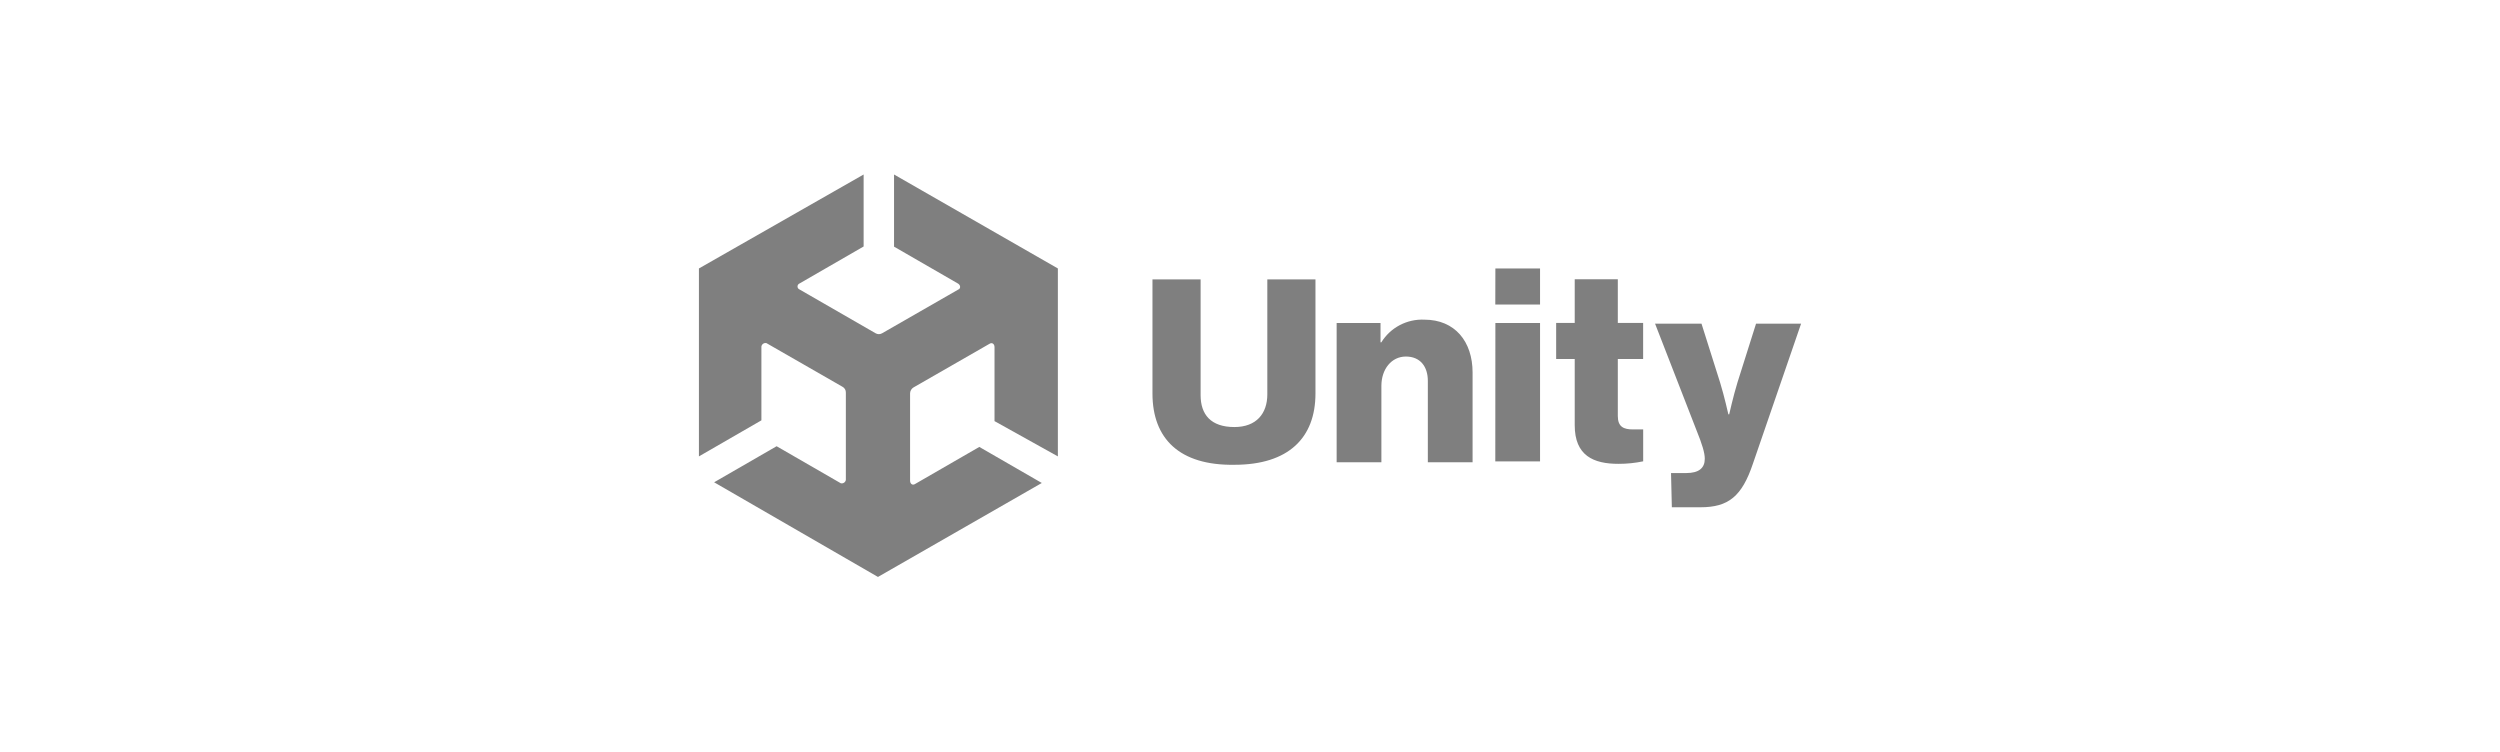
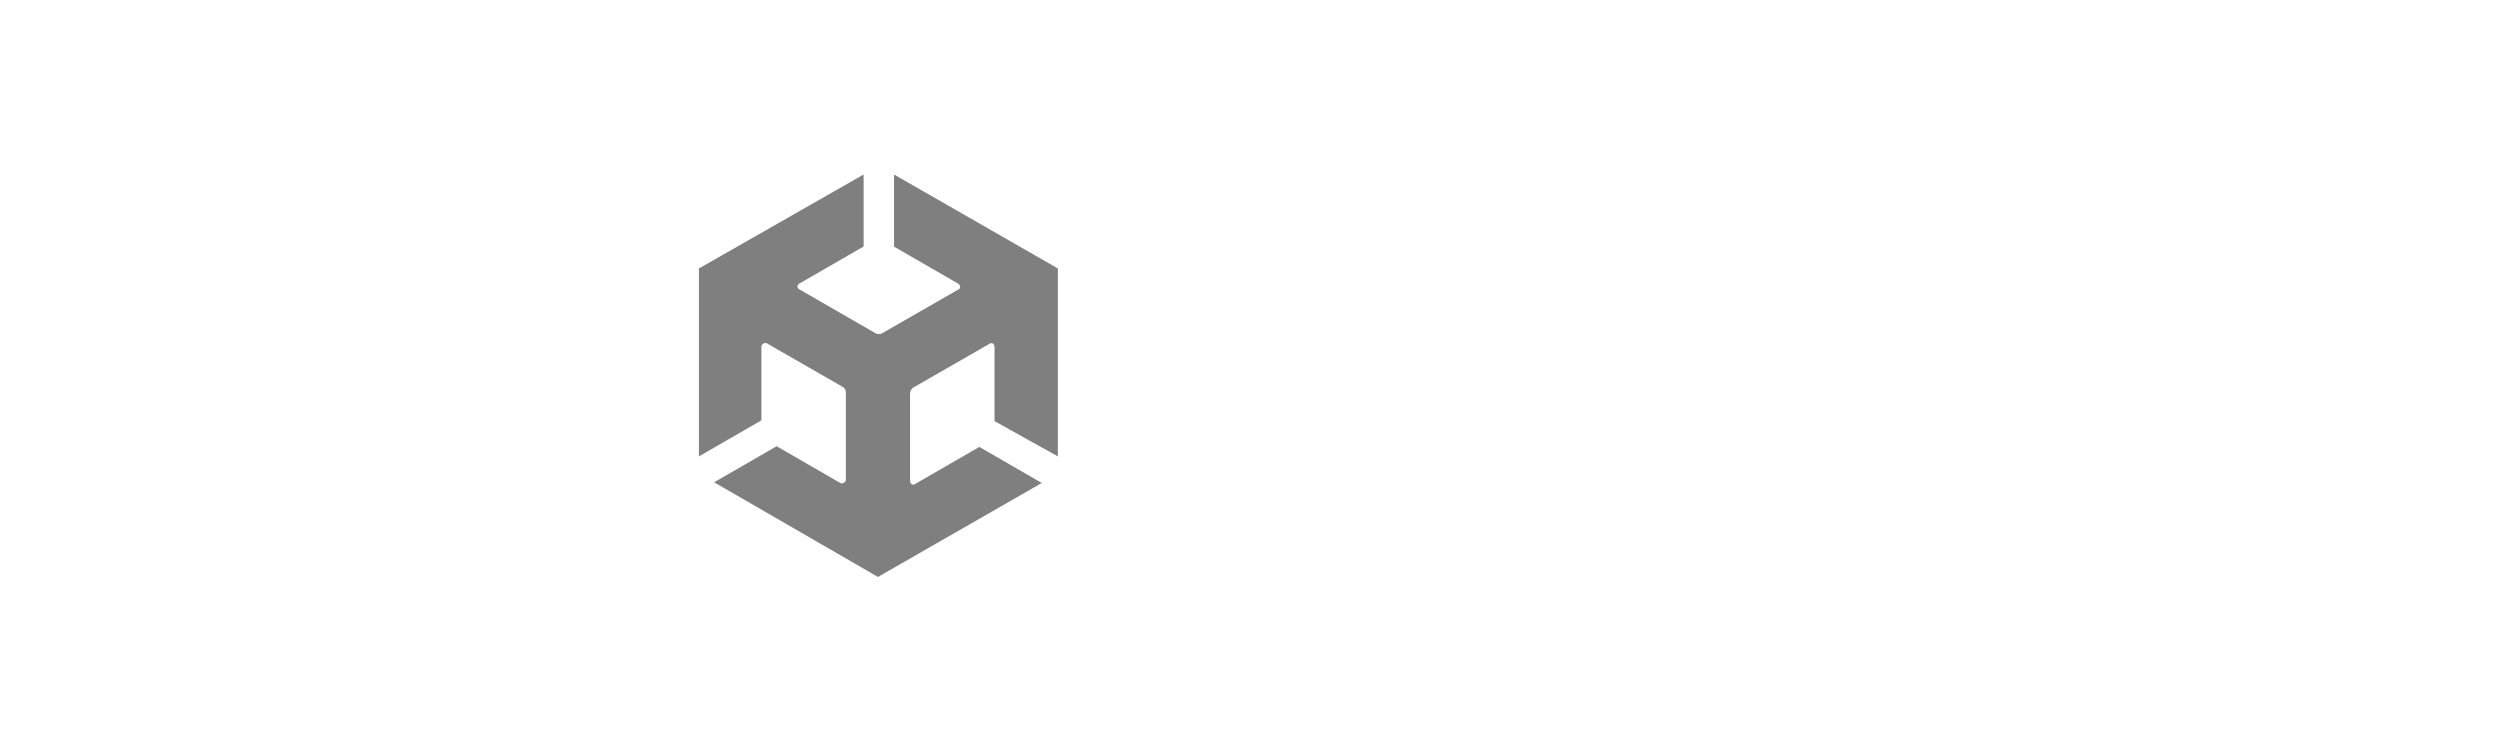
<svg xmlns="http://www.w3.org/2000/svg" width="888" height="267" viewBox="0 0 888 267" fill="none">
-   <path d="M409.355 139.757V99.232H426.457V140.356C426.457 147.213 430.063 151.686 438.452 151.686C446.252 151.686 450.152 146.92 450.152 140.064V99.232H467.254V139.757C467.254 155.546 457.658 165.092 438.452 165.092C418.981 165.384 409.355 155.853 409.355 139.757ZM475.055 114.729H490.363V121.585H490.654C492.249 119.006 494.507 116.898 497.2 115.484C499.892 114.069 502.919 113.399 505.96 113.544C516.764 113.544 523.061 121.293 523.061 132.315V164.201H507.168V135.283C507.168 130.21 504.476 126.643 499.367 126.643C494.259 126.643 490.669 131.117 490.669 137.067V164.201H474.775V114.729H475.055ZM531.158 95.358H547.023V108.164H531.13L531.158 95.358ZM531.158 114.729H547.023V163.893H531.13L531.158 114.729ZM559.341 151.043V127.506H552.747V114.699H559.341V99.203H574.647V114.699H583.641V127.506H574.647V147.768C574.647 151.642 576.752 152.534 580.051 152.534H583.656V163.864C580.796 164.461 577.879 164.76 574.957 164.756C565.948 164.785 559.341 161.803 559.341 151.043ZM593.548 168.031H598.947C603.449 168.031 605.54 166.247 605.54 162.958C605.54 160.867 604.643 157.885 602.595 152.827L587.881 114.977H604.376L610.969 135.839C612.444 140.605 613.914 147.169 613.914 147.169H614.21C614.21 147.169 615.681 140.62 617.151 135.839L623.744 114.977H639.743L622.642 164.683C618.741 176.305 613.943 180.18 604.041 180.18H593.839L593.548 168.031Z" fill="black" fill-opacity="0.5" />
  <path d="M375.756 162.11V95.358L317.563 61.982V87.61L340.36 100.767C341.258 101.366 341.258 102.551 340.36 102.858L313.368 118.354C313.008 118.575 312.592 118.693 312.169 118.693C311.745 118.693 311.33 118.575 310.969 118.354L283.963 102.799C283.758 102.71 283.584 102.565 283.461 102.379C283.339 102.193 283.273 101.976 283.273 101.754C283.273 101.532 283.339 101.315 283.461 101.129C283.584 100.943 283.758 100.798 283.963 100.708L306.76 87.551V61.982L248.258 95.358V162.11L270.452 149.303V123.076C270.483 122.877 270.555 122.686 270.664 122.515C270.773 122.345 270.917 122.199 271.086 122.086C271.254 121.973 271.444 121.897 271.644 121.861C271.844 121.825 272.05 121.83 272.247 121.877L299.24 137.374C299.62 137.573 299.935 137.875 300.148 138.245C300.362 138.615 300.465 139.038 300.446 139.464V170.457C300.415 170.657 300.343 170.848 300.234 171.019C300.125 171.189 299.981 171.335 299.813 171.448C299.644 171.56 299.454 171.637 299.254 171.673C299.054 171.709 298.849 171.703 298.651 171.656L275.853 158.499L253.659 171.306L311.852 204.93L370.046 171.554L347.851 158.747L325.054 171.905C324.156 172.504 323.258 171.905 323.258 170.706V139.713C323.268 139.292 323.383 138.88 323.593 138.515C323.804 138.149 324.104 137.843 324.465 137.623L351.457 122.126C352.355 121.527 353.253 122.126 353.253 123.325V149.581L375.756 162.11Z" fill="black" fill-opacity="0.5" />
</svg>